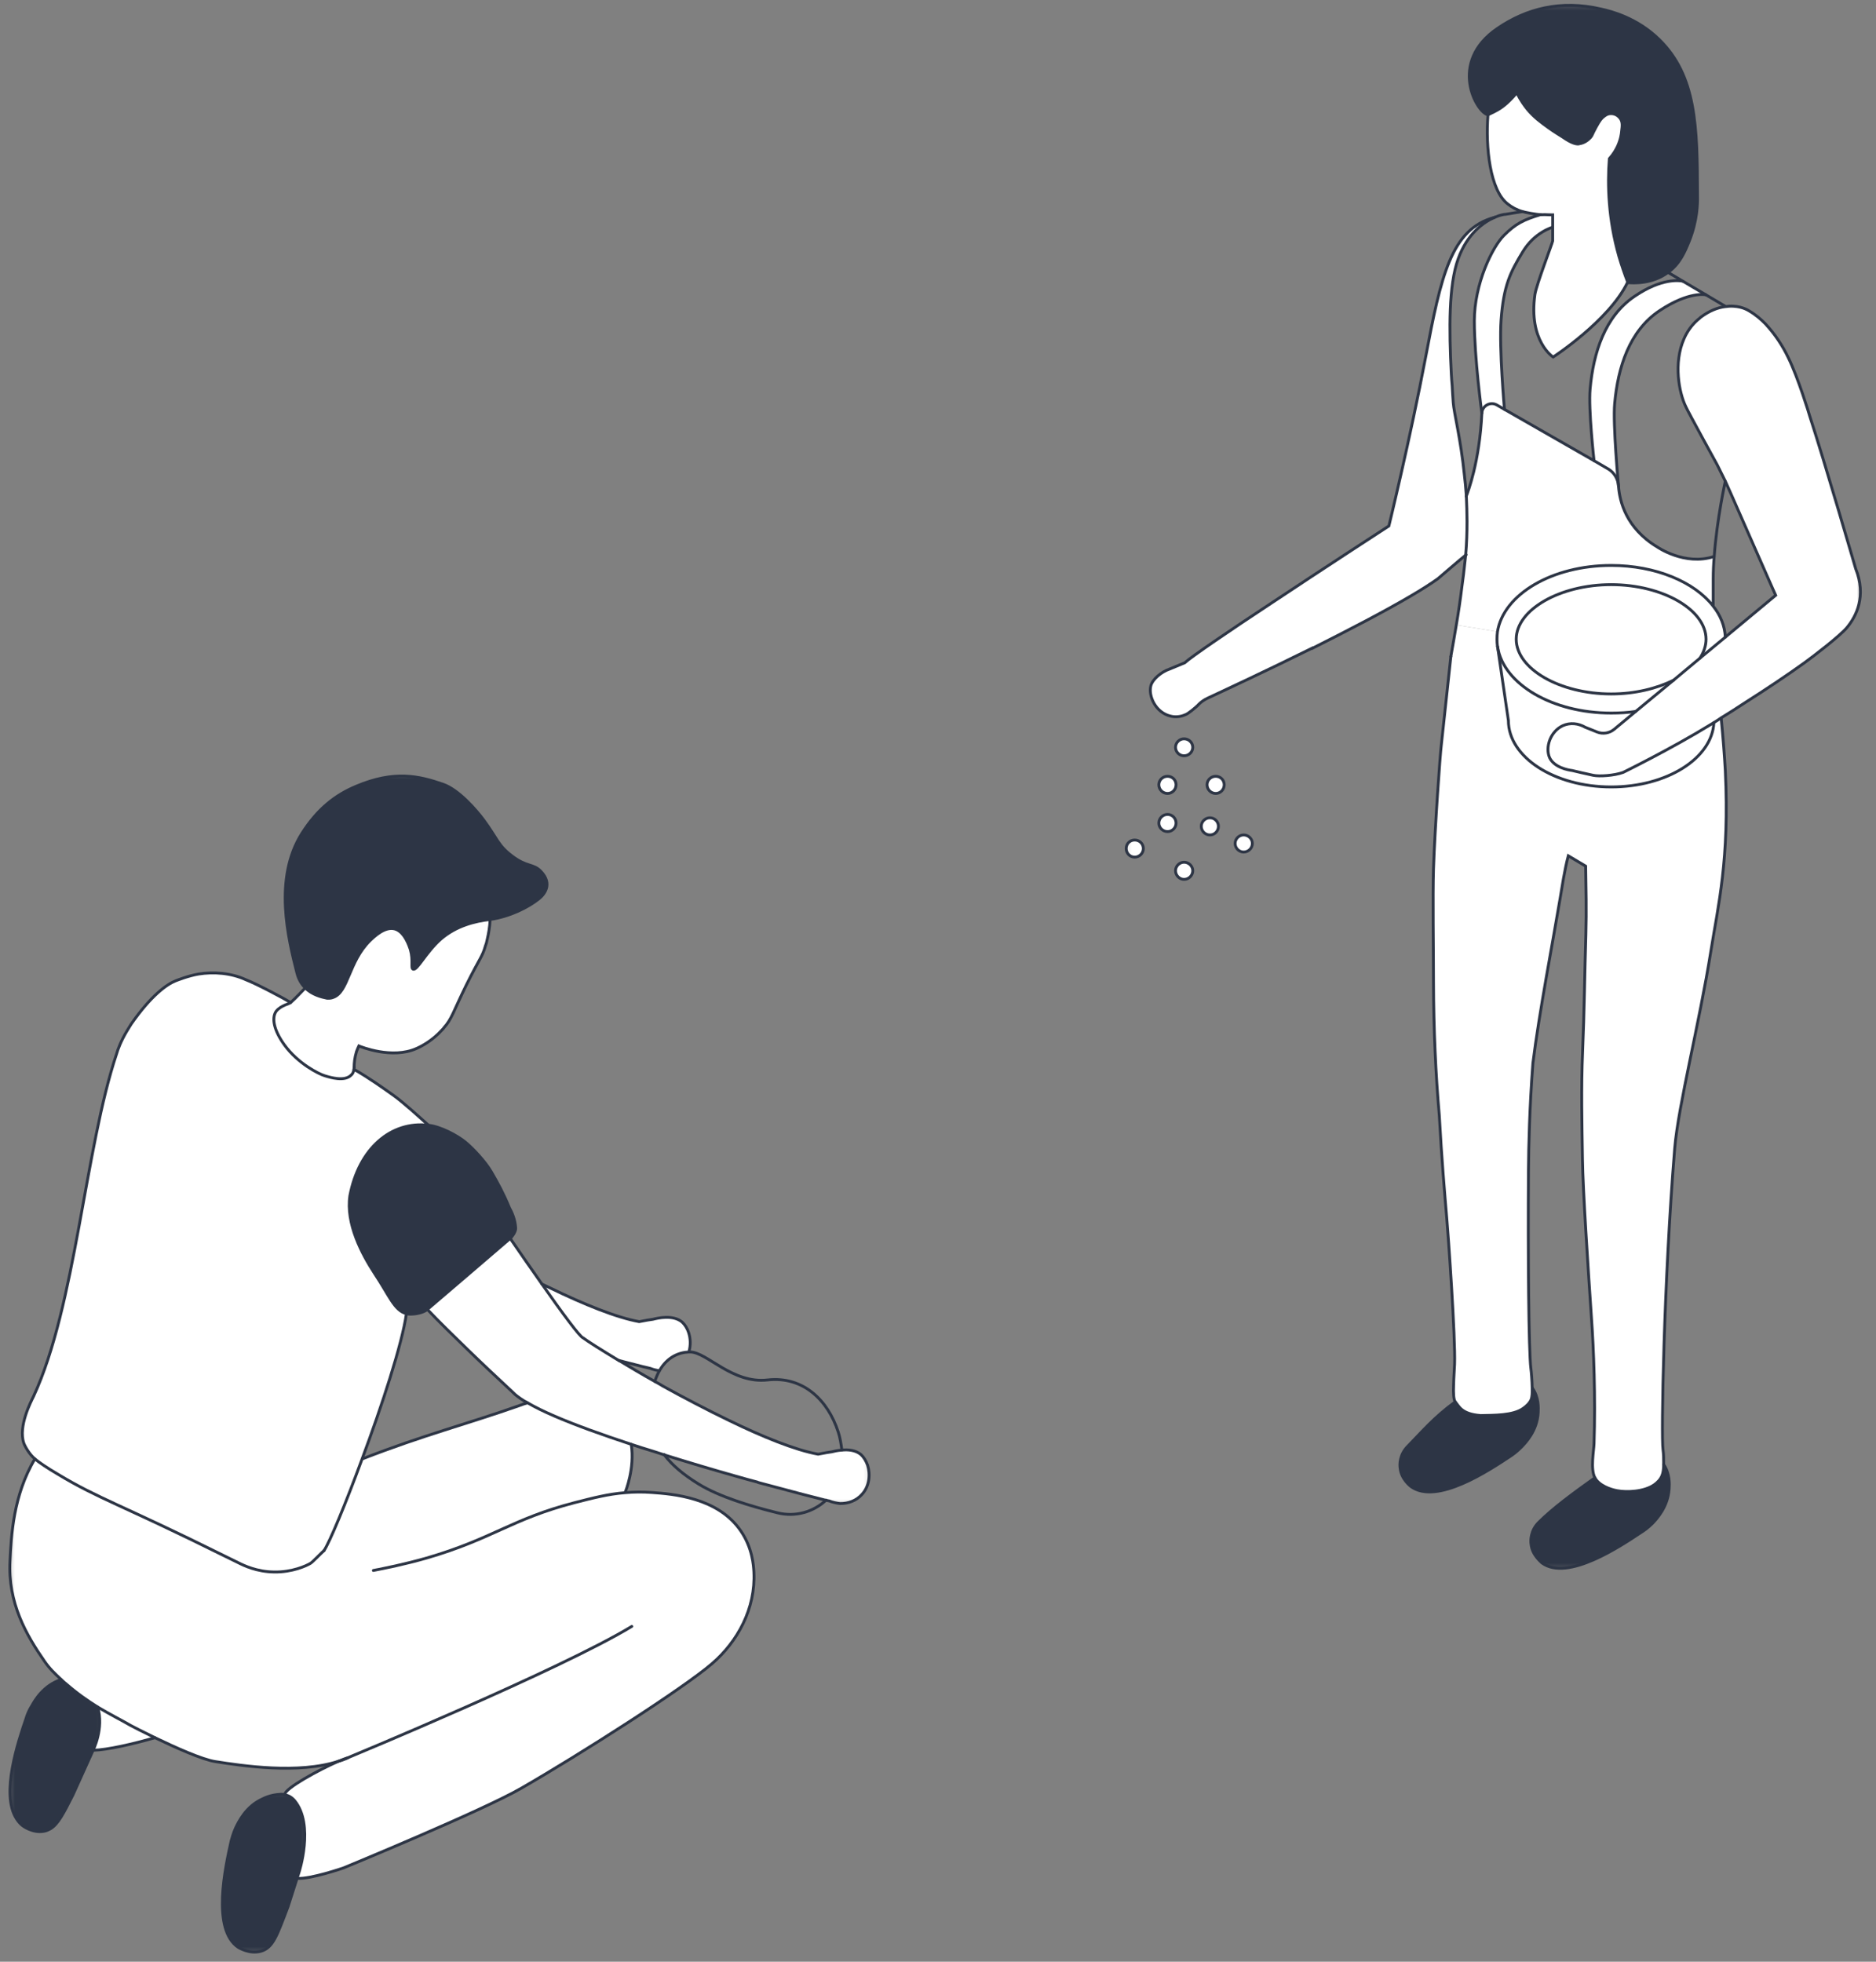
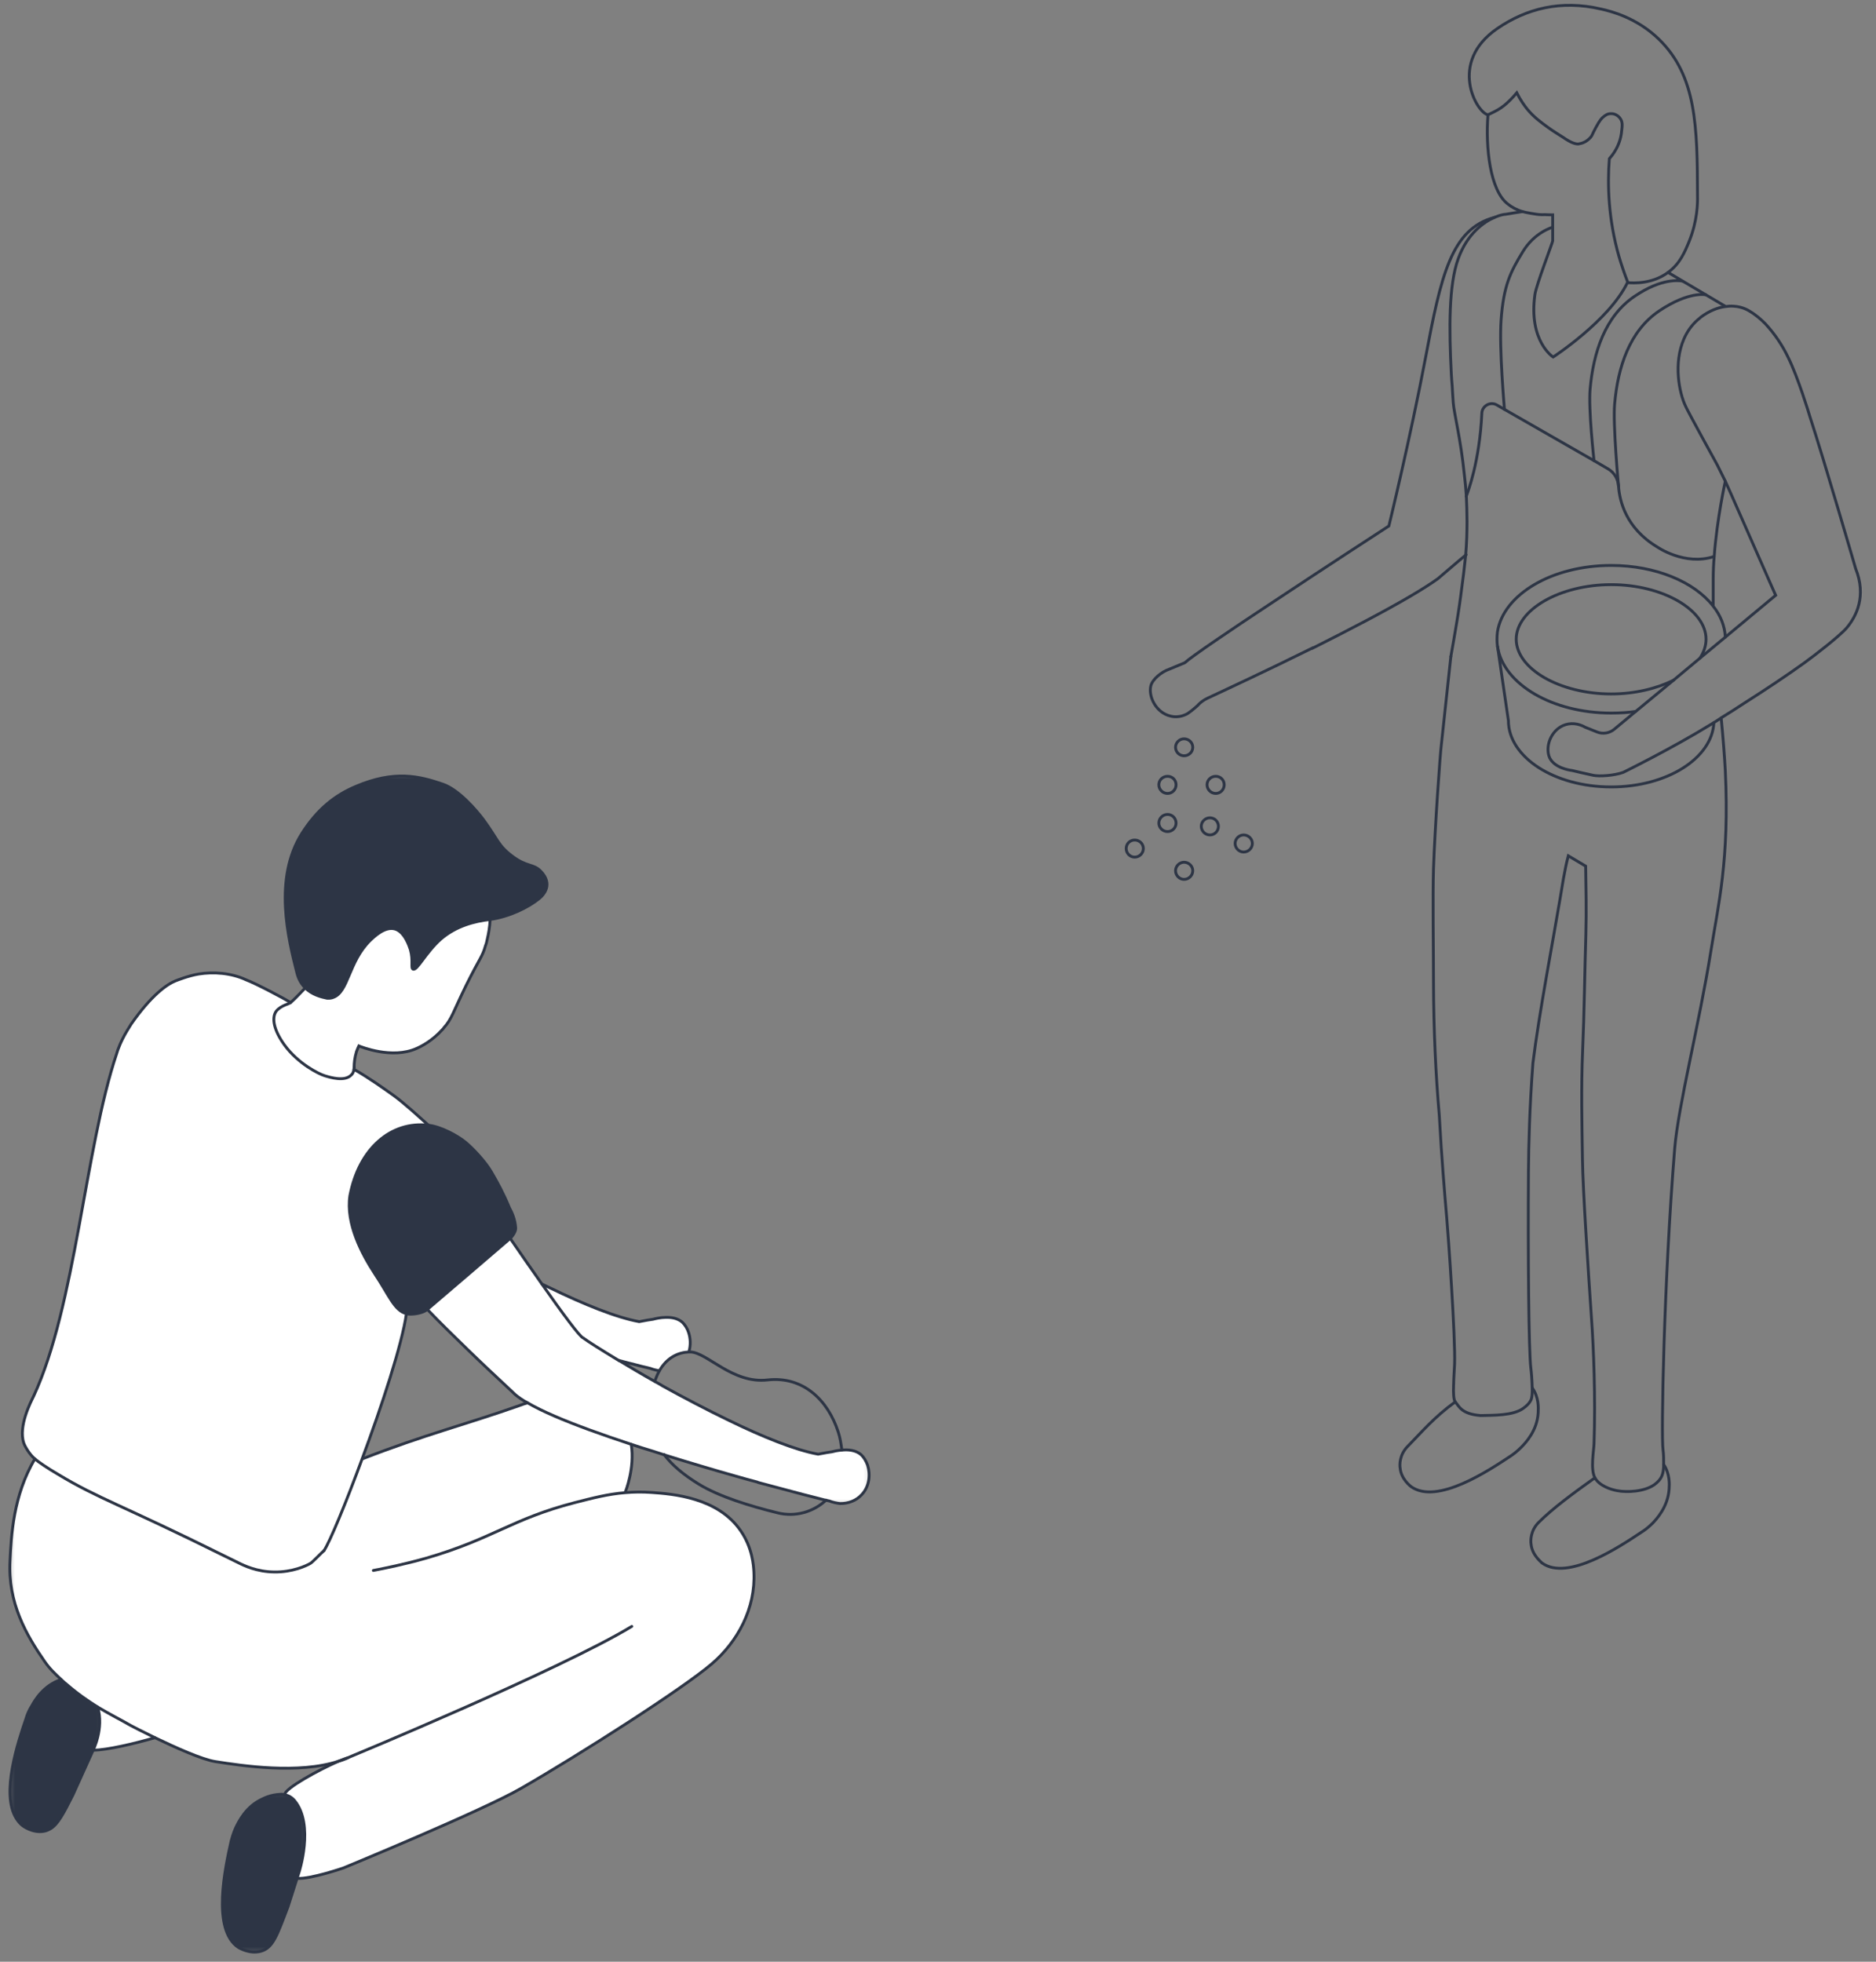
<svg xmlns="http://www.w3.org/2000/svg" fill="none" height="100%" overflow="visible" preserveAspectRatio="none" style="display: block;" viewBox="0 0 440 460" width="100%">
  <rect x="0" y="0" width="440" height="460" fill="#808080" stroke="none" />
  <g id="Research">
    <g id="Group 16">
      <g id="Group 8">
        <g id="Clip path group">
          <mask height="279" id="mask0_0_15444" maskUnits="userSpaceOnUse" style="mask-type:luminance" width="208" x="0" y="181">
            <g id="kT">
              <path d="M0 181.815H207.639V460H0V181.815Z" fill="white" id="Vector" />
            </g>
          </mask>
          <g mask="url(#mask0_0_15444)">
            <g id="CI">
              <g id="Clip path group_2">
                <mask height="64" id="mask1_0_15444" maskUnits="userSpaceOnUse" style="mask-type:luminance" width="105" x="99" y="289">
                  <g id="kU">
                    <path d="M99.825 289.116H203.847V352.701H99.825V289.116Z" fill="white" id="Vector_2" />
                  </g>
                </mask>
                <g mask="url(#mask1_0_15444)">
                  <g id="Group">
                    <path d="M193.71 351.8C192.711 351.52 190.871 351.085 188.437 350.449C185.63 349.688 181.996 348.741 177.815 347.624C177.769 347.624 177.737 347.546 177.691 347.546C176.006 347.111 174.29 346.63 172.496 346.118C167.271 344.643 161.515 342.935 155.807 341.15C154.933 340.871 154.091 340.591 153.217 340.312C151.502 339.8 149.739 339.241 148.054 338.682C144.67 337.564 141.347 336.416 138.275 335.298C132.332 333.124 127.184 330.967 123.737 328.949C123.737 328.949 123.737 328.98 123.706 328.949C122.552 328.312 121.585 327.629 120.867 327.039C120.587 326.806 120.384 326.558 120.072 326.279C116.36 322.832 112.756 319.448 109.403 316.188C106.127 313.006 103.023 309.994 100.231 307.045C106.736 301.487 113.209 295.961 119.666 290.403C122.1 293.974 124.704 297.668 127.091 301.083C131.926 307.96 135.997 313.487 136.762 313.72C137.838 314.527 140.911 316.468 145.106 319.013H145.153C147.618 320.488 150.457 322.196 153.576 323.934C154.247 324.291 154.933 324.695 155.604 325.099C160.439 327.753 165.789 330.579 170.983 333.078C178.892 336.928 186.55 340.033 191.9 340.995C192.072 340.995 193.335 340.669 195.098 340.436C195.535 340.312 196.424 340.11 197.453 340.033C198.935 339.877 200.697 340.033 201.961 341.104C202.6 341.709 203.131 342.578 203.489 343.572C204.16 345.714 203.957 348.493 202.132 350.449C200.853 351.877 198.966 352.591 197.016 352.56C196.221 352.467 195.332 352.281 194.505 351.955C194.427 351.955 194.146 351.877 193.71 351.8Z" fill="white" id="Vector_3" />
                  </g>
                </g>
              </g>
              <g id="Vector_4">
</g>
              <g id="Clip path group_3">
                <mask height="117" id="mask2_0_15444" maskUnits="userSpaceOnUse" style="mask-type:luminance" width="178" x="2" y="328">
                  <g id="kV">
                    <path d="M2.307 328.855H179.687V444.103H2.307V328.855Z" fill="white" id="Vector_5" />
                  </g>
                </mask>
                <g mask="url(#mask2_0_15444)">
                  <g id="Group_2">
                    <path d="M81.529 412.202C81.015 412.326 80.266 412.637 79.377 412.994C70.034 416.052 56.822 414.065 50.505 413.071C47.432 412.606 41.053 409.734 36.342 407.467C33.425 406.039 31.148 404.89 30.665 404.611C28.465 403.338 25.829 402.034 22.913 400.28C20.557 398.805 18.046 397.066 15.457 394.8C15.285 394.676 15.129 394.551 14.973 394.396C14.77 394.194 14.536 394.008 14.334 393.806C12.821 392.409 11.62 391.26 10.465 389.584C6.192 383.436 1.793 375.845 2.354 365.941C2.635 360.259 3.072 350.65 8.188 342.097C8.937 342.78 11.183 344.286 13.569 345.683C23.162 351.473 28.356 352.793 52.627 364.839C53.703 365.351 54.748 365.864 55.855 366.422C57.181 367.09 60.207 368.565 64.294 368.611C68.521 368.689 71.828 367.183 72.826 366.578C73.231 366.376 75.633 363.876 75.992 363.597C77.302 361.657 81.061 352.637 84.93 342.097H84.977C99.42 336.462 109.574 333.916 121.834 329.585C122.458 329.336 123.067 329.15 123.706 328.948C123.737 328.979 123.737 328.948 123.737 328.948C127.185 330.966 132.332 333.124 138.275 335.297C141.347 336.415 144.67 337.564 148.055 338.681C148.944 344.332 146.666 349.843 146.666 349.843V350.014C148.585 349.843 150.613 349.812 152.812 349.967C157.803 350.324 168.425 351.116 173.776 359.033C176.458 362.961 176.739 367.059 176.817 368.611C177.254 377.196 172.98 384.973 166.99 390.112C160.205 395.949 136.122 411.333 122.271 419.312C113.115 424.605 80.578 438.002 80.578 438.002C80.578 438.002 72.919 440.657 69.722 440.455H69.675L70.112 439.105C70.112 439.105 73.793 427.896 69.082 422.215C68.474 421.501 67.678 420.988 66.758 420.864V420.833C66.758 419.358 74.822 414.981 79.377 412.994C80.141 412.792 80.859 412.528 81.529 412.202Z" fill="white" id="Vector_6" />
                  </g>
                </g>
              </g>
              <path d="M161.517 312.493C161.954 313.843 162.032 315.427 161.595 316.901V317.026C159.286 317.103 156.525 318.143 154.654 321.434C153.967 321.31 153.25 321.155 152.532 320.875C152.298 320.844 150.052 320.286 146.512 319.37C146.059 319.245 145.623 319.137 145.155 319.013H145.108C140.912 316.467 137.839 314.526 136.763 313.719C135.999 313.486 131.928 307.96 127.092 301.083C127.732 301.409 128.371 301.688 129.011 301.999C136.966 305.864 144.593 308.953 149.943 309.916C150.099 309.916 151.378 309.59 153.141 309.357C154.217 309.077 157.882 308.208 160.004 310.024C160.643 310.63 161.205 311.499 161.517 312.493Z" fill="white" id="Vector_7" />
              <g id="Clip path group_4">
                <mask height="57" id="mask3_0_15444" maskUnits="userSpaceOnUse" style="mask-type:luminance" width="69" x="63" y="181">
                  <g id="kW">
                    <path d="M63.888 181.97H131.77V237.452H63.888V181.97Z" fill="white" id="Vector_8" />
                  </g>
                </mask>
                <g mask="url(#mask3_0_15444)">
                  <g id="Group_3">
                    <path d="M126.856 204.325C129.726 207.336 127.621 209.804 126.342 210.798C123.908 212.738 119.634 214.927 114.955 215.61C111.446 215.998 107.016 217.07 103.381 220.221C99.872 223.31 97.829 227.688 96.877 227.253C96.269 227.005 96.986 225.297 96.238 222.643C95.988 221.928 94.912 218.467 92.603 217.83C90.279 217.194 87.768 219.615 86.77 220.578C81.731 225.546 81.731 232.655 78.144 233.882C77.988 233.959 77.458 234.13 76.74 234.084C75.383 233.804 73.231 233.292 71.593 231.662C70.751 230.824 70.033 229.721 69.643 228.169C67.6 220.143 64.09 205.986 70.829 195.383C74.385 189.81 78.503 186.472 83.525 184.377C92.478 180.589 98.234 181.939 103.896 183.895C107.608 185.168 111.804 190.058 113.442 192.278C116.671 196.656 116.749 198.193 120.071 200.708C123.628 203.409 125.063 202.446 126.856 204.325Z" fill="#2D3545" id="Vector_9" />
                  </g>
                </g>
              </g>
              <path d="M120.946 287.982C120.993 288.882 119.994 290.124 119.667 290.403C113.209 295.961 106.736 301.487 100.232 307.045C99.234 307.883 97.268 308.162 96.317 308.162C95.958 308.162 95.63 308.116 95.319 308.038C92.48 307.324 91.279 303.754 87.925 298.74C84.806 293.974 81.093 286.895 82.06 280.39C84.166 269.338 91.684 262.818 100.497 263.858C103.336 264.168 107.173 266.202 109.17 267.832C110.854 269.213 113.802 272.318 115.237 274.786C116.797 277.488 117.998 279.63 119.511 283.278C120.026 284.194 120.837 285.948 120.946 287.982Z" fill="#2D3545" id="Vector_10" />
              <path d="M114.954 215.61C114.876 217.396 114.564 219.026 114.284 220.221C114.159 220.935 114.003 221.447 113.847 221.804C113.083 224.474 112.599 224.474 109.37 230.979C106.251 237.344 105.97 238.927 104.098 241.007C104.02 241.163 103.895 241.287 103.739 241.442C101.415 244.019 98.826 245.369 97.703 245.851C91.963 248.428 84.616 245.447 84.164 245.261C83.977 245.649 83.805 246.084 83.618 246.565C83.166 248.04 83.057 249.312 83.057 250.306C83.057 250.461 83.01 250.616 83.01 250.741C82.932 251.3 82.776 251.765 82.339 252.122C80.811 253.644 77.535 252.681 76.147 252.246C74.79 251.843 69.876 249.421 66.679 244.981C64.246 241.597 63.653 238.741 64.76 237.142C65.883 235.714 67.927 235.403 68.161 235.077H68.192C69.642 233.773 70.594 232.655 71.592 231.662C73.23 233.292 75.382 233.804 76.74 234.084C77.457 234.13 77.987 233.959 78.143 233.882C81.731 232.655 81.731 225.546 86.769 220.578C87.767 219.616 90.278 217.194 92.603 217.83C94.911 218.467 95.987 221.929 96.237 222.643C96.986 225.297 96.268 227.005 96.876 227.253C97.828 227.688 99.871 223.31 103.381 220.221C107.015 217.07 111.445 215.999 114.954 215.61Z" fill="white" id="Vector_11" />
              <path d="M100.498 263.857C91.685 262.817 84.167 269.337 82.061 280.39C81.094 286.894 84.806 293.973 87.926 298.739C91.279 303.753 92.48 307.324 95.319 308.038C94.321 315.163 89.564 329.662 84.931 342.097C81.063 352.637 77.304 361.657 75.993 363.597C75.635 363.877 73.233 366.376 72.827 366.578C71.829 367.183 68.522 368.689 64.295 368.611C60.208 368.565 57.182 367.09 55.856 366.422C54.749 365.864 53.704 365.351 52.628 364.839C28.357 352.793 23.163 351.473 13.57 345.683C11.184 344.286 8.938 342.78 8.189 342.097C6.941 341.072 5.865 339.194 5.584 338.402C4.227 334.428 7.3 328.591 7.862 327.442C17.735 306.221 19.919 269.259 27.359 247.076C27.624 246.129 28.357 244.095 29.792 241.72C30.104 241.192 30.463 240.649 30.744 240.168C35.501 233.337 39.167 230.792 41.21 229.984C41.522 229.876 44.158 228.805 46.591 228.401C50.07 227.842 54.187 228.121 57.697 229.751C60.13 230.667 66.837 234.238 68.163 235.076C67.929 235.402 65.886 235.713 64.763 237.141C63.655 238.74 64.248 241.596 66.681 244.98C69.879 249.42 74.792 251.842 76.149 252.245C77.537 252.68 80.813 253.642 82.342 252.121C82.778 251.764 82.934 251.298 83.012 250.74C86.413 252.68 89.688 254.993 92.402 256.934C94.758 258.641 98.142 261.746 100.498 263.857Z" fill="white" id="Vector_12" />
              <g id="Clip path group_5">
                <mask height="38" id="mask4_0_15444" maskUnits="userSpaceOnUse" style="mask-type:luminance" width="21" x="51" y="420">
                  <g id="kX">
                    <path d="M51.909 420.26H71.874V457.734H51.909V420.26Z" fill="white" id="Vector_13" />
                  </g>
                </mask>
                <g mask="url(#mask4_0_15444)">
                  <g id="Group_4">
                    <path d="M69.084 422.215C73.795 427.896 70.114 439.104 70.114 439.104L69.677 440.455L67.556 447.099C64.966 453.899 64.046 456.755 61.176 457.547C58.54 458.261 56.107 456.755 55.951 456.677C49.556 452.532 52.862 437.754 54.219 431.669C54.391 431.079 54.672 429.93 55.311 428.533C55.951 427.26 57.62 423.565 61.66 421.78C61.971 421.625 62.33 421.469 62.814 421.299C63.609 421.019 64.654 420.786 65.809 420.74C66.121 420.709 66.448 420.74 66.76 420.864C67.68 420.988 68.476 421.5 69.084 422.215Z" fill="#2D3545" id="Vector_14" />
                  </g>
                </g>
              </g>
              <path d="M30.663 404.612C31.147 404.891 33.424 406.04 36.341 407.468C31.349 408.912 25.235 410.34 21.835 410.418C21.835 410.418 24.439 405.326 22.911 400.281C25.828 402.035 28.464 403.339 30.663 404.612Z" fill="white" id="Vector_15" />
              <g id="Clip path group_6">
                <mask height="41" id="mask5_0_15444" maskUnits="userSpaceOnUse" style="mask-type:luminance" width="22" x="2" y="392">
                  <g id="kY">
                    <path d="M2.307 392.442H23.957V432.182H2.307V392.442Z" fill="white" id="Vector_16" />
                  </g>
                </mask>
                <g mask="url(#mask5_0_15444)">
                  <g id="Group_5">
                    <path d="M22.915 400.281C24.444 405.326 21.839 410.418 21.839 410.418L17.097 420.912C14.898 425.274 13.619 427.742 11.857 428.813C11.342 429.093 10.858 429.326 10.265 429.419C7.583 429.885 5.274 428.099 5.196 428.022C4.635 427.54 4.198 427.028 3.839 426.438C0.127 420.632 4.276 408.307 6.116 402.951C6.272 402.423 6.631 401.274 7.473 399.97C8.144 398.728 10.188 395.189 14.337 393.838V393.807C14.539 394.009 14.773 394.195 14.976 394.397C15.132 394.552 15.288 394.677 15.46 394.801C18.049 397.067 20.56 398.806 22.915 400.281Z" fill="#2D3545" id="Vector_17" />
                  </g>
                </g>
              </g>
            </g>
          </g>
        </g>
        <path d="M14.334 393.836C10.185 395.187 8.142 398.726 7.471 399.968C6.629 401.272 6.27 402.421 6.114 402.949C4.274 408.305 0.125 420.63 3.837 426.436C4.196 427.026 4.632 427.538 5.194 428.02C5.272 428.097 7.58 429.883 10.263 429.417C10.856 429.324 11.339 429.091 11.854 428.811C13.617 427.74 14.896 425.272 17.095 420.91L21.837 410.416C25.237 410.338 31.352 408.91 36.343 407.466M81.53 412.201C81.015 412.325 80.267 412.636 79.377 412.993C74.823 414.98 66.759 419.357 66.759 420.832" id="Vector_18" stroke="#2D3545" stroke-linecap="round" stroke-width="0.667" />
        <path d="M69.722 440.454C72.92 440.656 80.578 438.001 80.578 438.001C80.578 438.001 113.115 424.604 122.271 419.311C136.122 411.331 160.206 395.947 166.991 390.111C172.98 384.972 177.254 377.195 176.817 368.61C176.739 367.058 176.459 362.959 173.776 359.032C168.426 351.115 157.803 350.323 152.812 349.966C150.613 349.811 148.585 349.842 146.667 350.013C142.627 350.323 138.961 351.286 134.765 352.357C119.916 356.207 115.642 360.817 100.029 365.35C94.71 366.856 90.28 367.725 87.566 368.253" id="Vector_19" stroke="#2D3545" stroke-linecap="round" stroke-width="0.667" />
        <path d="M8.187 342.096C3.071 350.649 2.634 360.259 2.354 365.94C1.792 375.844 6.191 383.436 10.465 389.583C11.619 391.259 12.82 392.408 14.333 393.805C14.536 394.007 14.77 394.193 14.972 394.395C15.128 394.551 15.284 394.675 15.456 394.799C18.045 397.065 20.556 398.804 22.912 400.279C25.829 402.033 28.465 403.337 30.664 404.61C31.147 404.889 33.425 406.038 36.342 407.466C41.052 409.733 47.432 412.605 50.505 413.07C56.822 414.064 70.033 416.051 79.376 412.993C80.141 412.791 80.858 412.527 81.529 412.201C81.576 412.201 81.622 412.17 81.622 412.17C81.778 412.077 81.903 412.046 82.059 411.968C82.059 411.968 131.489 391.492 148.179 381.371" id="Vector_20" stroke="#2D3545" stroke-linecap="round" stroke-width="0.667" />
        <path d="M75.993 363.597C77.303 361.657 81.062 352.637 84.931 342.097C89.563 329.662 94.321 315.163 95.319 308.038M68.163 235.076C66.837 234.238 60.13 230.667 57.697 229.751C54.187 228.121 50.069 227.842 46.591 228.401C44.158 228.804 41.522 229.876 41.21 229.984C39.166 230.791 35.501 233.337 30.744 240.168C30.463 240.649 30.104 241.192 29.792 241.72C28.357 244.095 27.624 246.129 27.359 247.076C19.919 269.259 17.735 306.221 7.861 327.442C7.3 328.591 4.227 334.428 5.584 338.402C5.865 339.194 6.941 341.072 8.189 342.097M100.497 263.857C98.142 261.746 94.757 258.641 92.402 256.933C89.688 254.993 86.412 252.68 83.012 250.739" id="Vector_21" stroke="#2D3545" stroke-linecap="round" stroke-width="0.667" />
        <path d="M8.188 342.097C8.937 342.78 11.183 344.286 13.569 345.683C23.162 351.473 28.356 352.793 52.626 364.839C53.703 365.351 54.748 365.864 55.855 366.423C57.181 367.09 60.207 368.565 64.294 368.611C68.521 368.689 71.828 367.183 72.826 366.578C73.231 366.376 75.633 363.877 75.992 363.597M83.058 250.305C83.058 250.46 83.011 250.615 83.011 250.74C82.933 251.299 82.777 251.764 82.34 252.121C80.812 253.643 77.536 252.68 76.148 252.245C74.791 251.842 69.878 249.42 66.68 244.98C64.247 241.596 63.654 238.74 64.762 237.141C65.885 235.713 67.928 235.402 68.162 235.076H68.193C69.644 233.772 70.595 232.654 71.594 231.661" id="Vector_22" stroke="#2D3545" stroke-linecap="round" stroke-width="0.667" />
        <path d="M83.059 250.304C83.059 249.31 83.168 248.038 83.621 246.563C83.808 246.082 83.979 245.647 84.166 245.259C84.619 245.445 91.965 248.426 97.706 245.849C98.829 245.367 101.418 244.017 103.742 241.44C103.898 241.285 104.023 241.161 104.101 241.005C105.972 238.925 106.253 237.342 109.373 230.977C112.601 224.472 113.085 224.472 113.849 221.802C114.005 221.445 114.161 220.933 114.286 220.219C114.567 219.024 114.879 217.394 114.957 215.608M114.957 215.608C119.636 214.925 123.91 212.737 126.343 210.796C127.622 209.803 129.728 207.334 126.858 204.323C125.064 202.444 123.629 203.407 120.073 200.706C116.751 198.191 116.673 196.654 113.444 192.276C111.806 190.056 107.61 185.166 103.898 183.893C98.236 181.937 92.48 180.587 83.527 184.375C78.504 186.47 74.387 189.808 70.83 195.381C64.092 205.984 67.602 220.141 69.645 228.167C70.035 229.72 70.752 230.822 71.594 231.66C73.232 233.29 75.385 233.802 76.742 234.082C77.459 234.128 77.99 233.957 78.146 233.88C81.733 232.654 81.733 225.544 86.771 220.576C87.77 219.614 90.281 217.192 92.605 217.828C94.913 218.465 95.99 221.927 96.239 222.641C96.988 225.295 96.27 227.003 96.879 227.251C97.83 227.686 99.874 223.308 103.383 220.219C107.017 217.068 111.447 215.997 114.957 215.608ZM21.837 410.416C21.837 410.416 24.442 405.324 22.913 400.279M123.707 328.947C123.068 329.149 122.459 329.335 121.835 329.584C109.575 333.915 99.421 336.461 84.978 342.096M146.667 349.842C146.667 349.842 148.945 344.331 148.056 338.681M70.113 439.104C70.113 439.104 73.794 427.896 69.083 422.214C68.475 421.5 67.68 420.988 66.759 420.863C66.447 420.739 66.12 420.708 65.808 420.739C64.653 420.786 63.608 421.019 62.813 421.298C62.329 421.469 61.971 421.624 61.659 421.779C57.619 423.565 55.95 427.259 55.31 428.532C54.671 429.929 54.39 431.078 54.218 431.668C52.861 437.753 49.555 452.532 55.95 456.677C56.106 456.754 58.539 458.26 61.175 457.546C64.045 456.754 64.965 453.898 67.555 447.099L69.676 440.454L70.113 439.104ZM95.319 308.037C92.48 307.323 91.279 303.752 87.926 298.738C84.806 293.972 81.094 286.893 82.061 280.389C84.166 269.336 91.685 262.816 100.497 263.856C103.336 264.167 107.173 266.2 109.17 267.83C110.855 269.212 113.803 272.317 115.238 274.785C116.797 277.486 117.998 279.628 119.511 283.276C120.026 284.192 120.837 285.947 120.946 287.98C120.993 288.881 119.995 290.122 119.667 290.402C113.21 295.959 106.737 301.486 100.232 307.043C99.234 307.882 97.269 308.161 96.317 308.161C95.959 308.161 95.631 308.114 95.319 308.037Z" id="Vector_23" stroke="#2D3545" stroke-linecap="round" stroke-width="0.667" />
        <path d="M145.154 319.012C147.618 320.487 150.457 322.195 153.577 323.933C154.248 324.291 154.934 324.694 155.605 325.098C160.44 327.752 165.79 330.578 170.984 333.077C178.892 336.927 186.551 340.032 191.901 340.994C192.072 340.994 193.336 340.668 195.098 340.435C195.535 340.311 196.424 340.109 197.454 340.032C198.936 339.876 200.698 340.032 201.962 341.103C202.601 341.708 203.131 342.577 203.49 343.571C204.161 345.713 203.958 348.492 202.133 350.448C200.854 351.876 198.967 352.59 197.017 352.559C196.222 352.466 195.332 352.28 194.506 351.954C194.428 351.954 194.147 351.876 193.71 351.799C192.712 351.519 190.871 351.085 188.438 350.448C185.631 349.687 181.996 348.74 177.816 347.623C177.769 347.623 177.738 347.545 177.691 347.545C176.007 347.11 174.291 346.629 172.497 346.117C167.272 344.642 161.516 342.935 155.807 341.149C154.934 340.87 154.092 340.59 153.218 340.311C151.502 339.799 149.74 339.24 148.055 338.681C144.67 337.563 141.348 336.415 138.275 335.297C132.332 333.124 127.185 330.966 123.738 328.948C123.738 328.948 123.738 328.979 123.707 328.948C122.553 328.311 121.585 327.628 120.868 327.038C120.587 326.805 120.384 326.557 120.072 326.278C116.36 322.831 112.757 319.447 109.404 316.187C106.128 313.005 103.024 309.993 100.232 307.044" id="Vector_24" stroke="#2D3545" stroke-linecap="round" stroke-width="0.667" />
        <path d="M119.67 290.403C122.103 293.973 124.708 297.668 127.094 301.083C131.93 307.96 136.001 313.487 136.765 313.72C137.841 314.527 140.914 316.467 145.11 319.013H145.157C145.624 319.137 146.061 319.246 146.514 319.37C150.054 320.286 152.3 320.845 152.534 320.876C153.252 321.155 153.969 321.311 154.656 321.435" id="Vector_25" stroke="#2D3545" stroke-linecap="round" stroke-width="0.667" />
        <path d="M127.091 301.083C127.731 301.409 128.371 301.688 129.01 301.999C136.965 305.864 144.592 308.954 149.942 309.916C150.098 309.916 151.377 309.59 153.14 309.357C154.216 309.078 157.882 308.208 160.003 310.025C160.643 310.63 161.204 311.5 161.516 312.493C161.953 313.844 162.031 315.427 161.594 316.902M155.776 341.072C155.776 341.103 155.807 341.103 155.807 341.15C157.601 343.494 160.206 345.76 163.918 348.027C168.66 350.93 175.897 353.15 182.324 354.733C186.598 355.804 190.793 354.5 193.71 351.799L193.741 351.753M197.454 340.001C197.251 338.48 197.017 337.052 196.611 335.825C194.178 328.265 188.345 322.661 180.046 323.577C171.748 324.539 165.79 317.026 161.875 317.026H161.594C159.286 317.104 156.525 318.144 154.653 321.435C154.247 322.149 153.889 322.987 153.577 323.934" id="Vector_26" stroke="#2D3545" stroke-linecap="round" stroke-width="0.667" />
      </g>
      <g id="Group 7">
        <g id="Clip path group_7">
          <mask height="370" id="mask6_0_15444" maskUnits="userSpaceOnUse" style="mask-type:luminance" width="177" x="263" y="0">
            <g id="iN">
-               <path d="M263.638 0H439.333V369.589H263.638V0Z" fill="white" id="Vector_27" />
+               <path d="M263.638 0H439.333V369.589V0Z" fill="white" id="Vector_27" />
            </g>
          </mask>
          <g mask="url(#mask6_0_15444)">
            <g id="Cp">
              <g id="Clip path group_8">
                <mask height="112" id="mask7_0_15444" maskUnits="userSpaceOnUse" style="mask-type:luminance" width="78" x="359" y="71">
                  <g id="iO">
                    <path d="M359.471 71.533H436.354V182.808H359.471V71.533Z" fill="white" id="Vector_28" />
                  </g>
                </mask>
                <g mask="url(#mask7_0_15444)">
                  <g id="Group_6">
                    <path d="M435.232 133.349C437.79 139.745 435.434 144.48 433.126 147.227C431.41 149.214 425.576 153.701 423.221 155.408C419.259 158.265 414.268 161.602 409.011 164.94C407.28 166.104 405.486 167.206 403.693 168.324C403.131 168.728 402.538 169.085 401.977 169.442C401.774 169.551 401.571 169.675 401.384 169.799L401.337 169.83C392.119 175.512 380.701 181.116 380.701 181.116C378.611 181.876 375.07 182.109 373.667 181.799C371.982 181.442 369.72 180.914 368.753 180.681C367.755 180.557 364.604 179.967 363.481 177.747C362.92 176.583 362.92 174.922 363.528 173.416C364.089 172.065 365.088 170.823 366.554 170.156C368.27 169.395 370.188 169.597 371.826 170.544C372.107 170.668 373.386 171.181 374.618 171.662C375.944 172.174 377.457 171.941 378.58 171.025C379.812 169.985 381.575 168.557 383.649 166.818C386.207 164.707 389.28 162.161 392.509 159.507L392.556 159.46C394.552 157.799 396.674 156.045 398.701 154.337C400.745 152.661 402.741 151 404.66 149.401C411.273 143.89 416.467 139.59 416.467 139.59L415.672 137.804L406.017 115.869L404.66 112.842L402.772 109.023C402.772 109.023 395.909 96.558 395.394 95.362C393.757 92.025 392.509 85.07 394.942 79.497C395.675 77.79 396.752 76.237 398.218 74.98C398.467 74.778 398.67 74.607 398.904 74.374C400.932 72.869 402.819 72.154 404.535 71.906C405.252 71.797 405.923 71.751 406.563 71.797C408.762 71.906 410.197 72.869 410.322 72.946C411.757 73.784 413.005 74.856 414.081 75.973C416.265 78.317 418.074 81.019 419.431 83.875C421.708 88.486 424.375 97.225 424.422 97.458C427.932 108.201 435.232 133.349 435.232 133.349Z" fill="white" id="Vector_29" />
                  </g>
                </g>
              </g>
              <path d="M404.658 180.727C405.656 201.622 402.973 212.318 401.288 222.921C398.574 239.981 393.63 259.215 392.788 269.259C390.23 300.695 389.59 336.818 390.042 339.877C390.198 341.118 390.198 341.864 390.198 343.385C390.198 344.409 390.074 345.403 389.793 346.039C389.434 346.924 388.763 347.592 387.999 348.151C385.644 349.812 381.526 349.983 379.295 349.548C377.704 349.268 375.068 348.353 374.07 346.521C372.978 344.487 373.821 340.156 373.867 338.495C374.226 327.69 373.789 316.358 373.259 308.969C372.51 297.993 371.231 278.682 371.153 271.851C371.029 263.469 370.826 255.195 371.184 246.579C371.59 237.28 371.668 228.214 371.949 219.195C372.105 213.513 371.98 208.064 371.902 203.097L367.831 200.675C366.957 203.935 366.318 208.297 365.881 210.843C364.275 220.468 360.968 237.668 359.533 249.28C358.737 259.805 358.535 268.514 358.488 274.661C358.363 294.175 358.535 316.762 359.049 320.844C359.174 321.76 359.33 323.716 359.361 325.424C359.408 326.604 359.33 327.597 359.127 328.156C358.737 329.041 358.051 329.677 357.287 330.221C354.931 331.975 350.221 331.851 347.273 331.928C342.718 331.571 342.235 329.755 341.314 328.715C340.925 328.234 340.847 326.65 340.925 324.865C340.956 322.956 341.127 320.922 341.159 319.929C341.392 313.735 339.646 289.176 339.318 285.559C338.85 280.033 338.133 271.805 337.571 261.513C336.729 251.935 336.245 241.487 336.214 230.357C336.214 222.641 336.011 210.362 336.214 203.733C336.526 194.186 337.805 176.396 338.039 174.797L340.285 153.933C340.722 151.465 341.158 149.012 341.564 146.544L351.219 148.127C351.141 148.686 351.11 149.292 351.11 149.881C351.11 150.44 351.141 151.03 351.219 151.589L351.266 151.791L353.777 168.96C353.777 177.545 364.555 184.53 377.892 184.53C390.947 184.53 401.569 177.824 401.975 169.441C402.536 169.084 403.129 168.727 403.691 168.324V168.355C404.127 172.934 404.455 177.063 404.658 180.727Z" fill="white" id="Vector_30" />
              <g id="Clip path group_9">
                <mask height="65" id="mask8_0_15444" maskUnits="userSpaceOnUse" style="mask-type:luminance" width="33" x="375" y="67">
                  <g id="iP">
                    <path d="M375.448 67.56H407.392V131.145H375.448V67.56Z" fill="white" id="Vector_31" />
                  </g>
                </mask>
                <g mask="url(#mask8_0_15444)">
                  <g id="Group_7">
                    <g id="Clip path group_10">
                      <mask height="63" id="mask9_0_15444" maskUnits="userSpaceOnUse" style="mask-type:luminance" width="27" x="378" y="69">
                        <g id="iQ">
                          <path d="M402.775 109.024L404.663 112.843C404.663 112.843 402.697 121.629 402.058 130.493H402.027C395.117 132.76 388.644 128.227 388.644 128.227C381.375 123.849 379.862 117.531 379.612 113.991C379.612 113.991 378.255 99.415 378.708 94.649C379.456 86.142 382.17 77.588 389.158 72.9C396.146 68.212 400.108 69.128 400.108 69.128L404.538 71.751V71.907C402.822 72.155 400.935 72.869 398.907 74.375C398.673 74.608 398.47 74.778 398.221 74.98C396.755 76.238 395.678 77.79 394.945 79.498C392.512 85.071 393.76 92.025 395.398 95.363C395.912 96.558 402.775 109.024 402.775 109.024Z" fill="white" id="Vector_32" />
                        </g>
                      </mask>
                      <g mask="url(#mask9_0_15444)">
                        <g id="Group_8">
                          <g id="Vector_33">
</g>
                        </g>
                      </g>
                    </g>
                  </g>
                </g>
              </g>
              <path d="M401.777 142.089C403.539 144.278 404.538 146.777 404.662 149.401C402.744 151 400.747 152.661 398.704 154.337C399.624 152.94 400.139 151.434 400.139 149.882C400.139 142.974 389.953 137.09 377.896 137.09C365.839 137.09 355.622 142.974 355.622 149.882C355.622 156.837 365.839 162.72 377.896 162.72C383.449 162.72 388.565 161.447 392.512 159.507C389.283 162.161 386.21 164.707 383.652 166.818C381.811 167.098 379.862 167.206 377.896 167.206C364.092 167.206 352.706 160.454 351.271 151.791L351.224 151.59C351.146 151.031 351.115 150.441 351.115 149.882C351.115 149.292 351.146 148.687 351.224 148.128C352.628 139.388 363.999 132.604 377.896 132.604C388.316 132.604 397.394 136.454 401.777 142.089Z" fill="white" id="Vector_34" />
              <path d="M343.768 130.167C344.002 127.435 344.08 124.811 344.08 122.266C344.08 120.232 344.002 118.245 343.924 116.336V116.304C344.236 115.466 347.028 108.356 347.558 96.869C347.636 95.161 349.555 94.09 351.068 94.959L352.862 95.999L373.872 108.03L377.148 109.94C378.614 110.778 379.503 112.33 379.612 113.991C379.862 117.531 381.375 123.849 388.643 128.227C388.643 128.227 395.116 132.76 402.026 130.493H402.057C401.901 132.232 401.824 133.986 401.824 135.694V142.089H401.777C397.394 136.454 388.316 132.604 377.896 132.604C363.999 132.604 352.628 139.388 351.224 148.128L341.569 146.545C342.083 143.533 342.52 140.553 342.879 137.603C343.16 135.616 343.394 133.676 343.596 131.72C343.643 131.207 343.721 130.695 343.768 130.167ZM401.387 169.799C401.574 169.675 401.777 169.551 401.979 169.442C401.574 177.825 390.952 184.531 377.896 184.531C364.56 184.531 353.782 177.546 353.782 168.961L351.271 151.792C352.706 160.454 364.092 167.207 377.896 167.207C379.862 167.207 381.811 167.098 383.652 166.819C381.577 168.557 379.815 169.986 378.583 171.026C377.46 171.942 375.947 172.174 374.621 171.662C373.389 171.181 372.109 170.669 371.829 170.544C370.191 169.597 368.272 169.396 366.557 170.156C365.09 170.824 364.092 172.066 363.531 173.416C362.922 174.922 362.922 176.583 363.484 177.747C364.607 179.967 367.758 180.557 368.756 180.681C369.723 180.914 371.985 181.442 373.669 181.799C375.073 182.11 378.614 181.877 380.704 181.116C380.704 181.116 392.122 175.512 401.34 169.83L401.387 169.799Z" fill="white" id="Vector_35" />
              <path d="M394.708 65.944L400.105 69.126C400.105 69.126 396.143 68.21 389.155 72.898C382.168 77.587 379.454 86.14 378.705 94.647C378.253 99.413 379.61 113.99 379.61 113.99C379.5 112.329 378.611 110.776 377.145 109.938L373.87 108.029C373.87 108.029 372.512 95.951 372.949 91.186C373.714 82.678 376.428 74.14 383.415 69.452C389.795 65.121 393.944 65.789 394.63 65.913C394.677 65.944 394.708 65.944 394.708 65.944ZM400.136 149.881C400.136 151.433 399.622 152.939 398.701 154.336C396.674 156.044 394.552 157.798 392.556 159.459L392.509 159.505C388.563 161.446 383.447 162.719 377.894 162.719C365.837 162.719 355.62 156.835 355.62 149.881C355.62 142.973 365.837 137.089 377.894 137.089C389.951 137.089 400.136 142.973 400.136 149.881Z" fill="white" id="Vector_36" />
              <g id="Vector_37">
</g>
              <g id="Clip path group_11">
                <mask height="67" id="mask10_0_15444" maskUnits="userSpaceOnUse" style="mask-type:luminance" width="57" x="343" y="1">
                  <g id="iS">
                    <path d="M343.5 1.242H399.403V67.559H343.5V1.242Z" fill="white" id="Vector_38" />
                  </g>
                </mask>
                <g mask="url(#mask10_0_15444)">
                  <g id="Group_9">
                    <path d="M398.139 45.967C398.186 47.627 398.108 51.803 396.19 56.569C395.144 59.115 394.037 61.816 391.229 63.881C387.486 66.629 383.165 66.396 381.699 66.272C381.699 66.194 381.699 66.147 381.73 66.07C381.013 64.207 380.326 62.22 379.703 60.109C377.222 51.369 376.973 43.421 377.456 37.227C378.455 36.109 379.016 35.069 379.375 34.324C380.139 32.647 380.295 31.297 380.326 30.862C380.498 29.465 380.607 28.549 379.968 27.726C379.5 27.09 378.704 26.608 377.784 26.655C376.973 26.655 376.458 27.09 376.068 27.4C375.663 27.726 375.257 28.114 374.337 29.822C373.307 31.7 373.51 31.7 373.027 32.259C372.715 32.569 371.826 33.516 370.391 33.718C370.266 33.765 370.157 33.765 370.11 33.765C369.595 33.765 368.628 33.61 366.553 32.166C365.727 31.622 364.526 30.939 363.169 29.946C361.406 28.673 359.815 27.524 358.255 25.661C357.538 24.777 356.618 23.504 355.744 21.765C354.652 23.069 353.623 24.062 352.827 24.699C351.782 25.537 351.018 25.972 348.99 26.919C346.354 26.453 339.522 14.64 351.221 6.66C357.975 2.05 366.039 -0.092 375.538 2.127C377.862 2.64 383.93 4.161 389.124 9.237C397.858 17.791 398.108 29.542 398.139 45.967Z" fill="#2D3545" id="Vector_39" />
                  </g>
                </g>
              </g>
              <g id="Clip path group_12">
                <mask height="61" id="mask11_0_15444" maskUnits="userSpaceOnUse" style="mask-type:luminance" width="45" x="351" y="51">
                  <g id="iT">
                    <path d="M351.488 51.663H395.411V111.274H351.488V51.663Z" fill="white" id="Vector_40" />
                  </g>
                </mask>
                <g mask="url(#mask11_0_15444)">
                  <g id="Group_10">
                    <g id="Clip path group_13">
                      <mask height="56" id="mask12_0_15444" maskUnits="userSpaceOnUse" style="mask-type:luminance" width="44" x="351" y="53">
                        <g id="iU">
                          <path d="M394.07 65.554L394.631 65.912C393.945 65.787 389.796 65.12 383.416 69.451C376.429 74.139 373.715 82.677 372.95 91.184C372.514 95.95 373.871 108.027 373.871 108.027L352.86 95.996C352.86 95.996 351.581 81.684 352.065 75.055C352.657 66.905 354.264 63.8 357.103 59.112C359.895 54.424 364.169 53.275 364.169 53.275V56.489C364.122 56.97 360.332 66.781 360.004 69.047C358.46 80.022 364.278 83.717 364.278 83.717C364.278 83.717 377.333 75.241 381.701 66.269C383.167 66.393 387.488 66.626 391.231 63.878L394.07 65.554Z" fill="white" id="Vector_41" />
                        </g>
                      </mask>
                      <g mask="url(#mask12_0_15444)">
                        <g id="Group_11">
                          <g id="Vector_42">
</g>
                        </g>
                      </g>
                    </g>
                  </g>
                </g>
              </g>
              <g id="Clip path group_14">
                <mask height="27" id="mask13_0_15444" maskUnits="userSpaceOnUse" style="mask-type:luminance" width="41" x="355" y="341">
                  <g id="iW">
                    <path d="M355.48 341.77H395.411V367.741H355.48V341.77Z" fill="white" id="Vector_43" />
                  </g>
                </mask>
                <g mask="url(#mask13_0_15444)">
                  <g id="Group_12">
                    <path d="M390.201 343.384C391.683 345.604 391.558 348.072 391.48 349.143C391.199 353.397 388.485 356.253 387.565 357.216C386.488 358.287 385.521 358.954 385.053 359.234C379.968 362.618 367.724 370.845 361.688 366.514C361.61 366.39 359.332 364.714 359.098 362.059C358.974 361.345 358.927 358.954 360.845 357.014C364.277 353.599 368.956 350.168 374.072 346.52C375.071 348.352 377.707 349.267 379.298 349.547C381.528 349.982 385.646 349.811 388.001 348.15C388.766 347.591 389.436 346.923 389.795 346.039C390.076 345.402 390.201 344.409 390.201 343.384Z" fill="#2D3545" id="Vector_44" />
                  </g>
                </g>
              </g>
              <path d="M381.729 66.069C381.698 66.146 381.698 66.193 381.698 66.27C377.33 75.243 364.275 83.719 364.275 83.719C364.275 83.719 358.457 80.025 360.001 69.049C360.328 66.783 364.119 56.972 364.165 56.49V50.374C364.119 50.374 362.964 50.374 362.278 50.328C361.888 50.374 361.483 50.328 361.358 50.328H361.327C360.484 50.328 357.49 49.769 357.1 49.614C355.743 49.225 354.573 48.589 353.621 47.828C349.472 44.646 348.38 34.556 348.989 26.918C351.016 25.971 351.781 25.536 352.826 24.698C353.621 24.061 354.651 23.068 355.743 21.764C356.616 23.503 357.536 24.776 358.254 25.66C359.814 27.523 361.405 28.672 363.167 29.945C364.524 30.939 365.725 31.622 366.552 32.165C368.627 33.609 369.594 33.764 370.108 33.764C370.155 33.764 370.264 33.764 370.389 33.717C371.824 33.515 372.713 32.569 373.025 32.258C373.509 31.699 373.306 31.699 374.335 29.821C375.256 28.113 375.661 27.725 376.067 27.399C376.457 27.089 376.971 26.654 377.782 26.654C378.703 26.607 379.498 27.089 379.966 27.725C380.606 28.548 380.497 29.464 380.325 30.861C380.294 31.296 380.138 32.646 379.373 34.323C379.015 35.068 378.453 36.108 377.455 37.226C376.971 43.42 377.221 51.368 379.701 60.108C380.325 62.219 381.011 64.206 381.729 66.069Z" fill="white" id="Vector_45" />
              <path d="M364.168 50.374V53.277C364.168 53.277 359.894 54.425 357.102 59.114C354.263 63.802 352.656 66.907 352.064 75.057C351.58 81.685 352.859 95.998 352.859 95.998L351.065 94.958C349.552 94.089 347.634 95.16 347.556 96.867C347.556 96.867 345.793 83.998 345.793 75.243C345.793 66.549 350.02 57.887 352.75 55.186C355.495 52.438 357.367 51.523 361.329 50.327H361.36C361.485 50.327 361.89 50.374 362.28 50.327C362.967 50.374 364.121 50.374 364.168 50.374Z" fill="white" id="Vector_46" />
              <path d="M359.362 325.425C360.969 327.644 360.813 330.19 360.766 331.261C360.532 335.515 357.771 338.371 356.82 339.334C355.775 340.405 354.823 341.072 354.34 341.398C349.302 344.736 337.042 352.964 330.943 348.586C330.865 348.508 328.619 346.878 328.385 344.208C328.26 343.463 328.229 341.072 330.179 339.132C333.532 335.717 336.293 332.379 341.315 328.716C342.236 329.756 342.719 331.572 347.274 331.929C350.222 331.851 354.932 331.976 357.288 330.221C358.052 329.678 358.738 329.042 359.128 328.157C359.331 327.598 359.409 326.604 359.362 325.425Z" fill="#2D3545" id="Vector_47" />
              <g id="Clip path group_15">
                <mask height="73" id="mask14_0_15444" maskUnits="userSpaceOnUse" style="mask-type:luminance" width="25" x="339" y="47">
                  <g id="iX">
                    <path d="M339.508 47.69H363.467V119.223H339.508V47.69Z" fill="white" id="Vector_48" />
                  </g>
                </mask>
                <g mask="url(#mask14_0_15444)">
                  <g id="Group_13">
                    <g id="Clip path group_16">
                      <mask height="68" id="mask15_0_15444" maskUnits="userSpaceOnUse" style="mask-type:luminance" width="22" x="340" y="49">
                        <g id="iY">
                          <path d="M357.1 49.615C357.49 49.77 360.485 50.329 361.327 50.329C357.365 51.525 355.494 52.441 352.748 55.188C350.019 57.889 345.792 66.552 345.792 75.245C345.792 84 347.554 96.87 347.554 96.87C347.024 108.357 344.232 115.467 343.92 116.305C343.795 114.52 343.639 112.812 343.436 111.182C342.594 102.877 341.003 96.792 340.847 94.448C340.769 93.128 340.644 91.824 340.598 90.505C340.52 89.605 340.442 88.642 340.395 87.695C339.849 77.154 339.771 66.862 342.001 60.699C344.154 54.738 347.991 52.084 350.549 50.966C351.828 50.407 352.78 50.252 353.107 50.252L355.01 49.941L357.1 49.615Z" fill="white" id="Vector_49" />
                        </g>
                      </mask>
                      <g mask="url(#mask15_0_15444)">
                        <g id="Group_14">
                          <g id="Vector_50">
</g>
                        </g>
                      </g>
                    </g>
                  </g>
                </g>
              </g>
              <path d="M343.922 116.336C344 118.245 344.077 120.232 344.077 122.266C344.077 124.811 344 127.435 343.766 130.167C342.876 130.85 337.495 135.492 337.246 135.694C335.655 136.842 333.455 138.24 330.944 139.714C324.674 143.409 316.079 147.864 307.859 151.994L307.828 151.947C297.315 157.163 286.818 162.037 283.23 163.714C281.701 164.428 280.906 165.422 280.906 165.422C280.344 165.934 278.675 167.409 277.958 167.61C276.882 168.092 275.634 168.2 274.558 167.921C271.079 167.129 269.285 163.233 269.925 160.78C270.331 159.259 272.436 157.52 274.246 156.915C274.433 156.837 277.755 155.44 277.88 155.409C279.424 153.981 288.487 147.818 298.313 141.344C311.415 132.635 325.75 123.337 325.75 123.337C325.75 123.337 330.788 102.675 334.376 83.72C337.963 64.766 340.318 53.666 350.551 50.965C347.993 52.083 344.155 54.737 342.003 60.698C339.772 66.861 339.85 77.154 340.396 87.694C340.443 88.641 340.521 89.604 340.599 90.504C340.646 91.823 340.771 93.127 340.849 94.447C341.005 96.791 342.596 102.876 343.438 111.182C343.641 112.812 343.797 114.519 343.922 116.304V116.336ZM291.684 195.786C292.807 195.786 293.727 196.702 293.727 197.773C293.727 198.891 292.807 199.791 291.684 199.791C290.608 199.791 289.688 198.891 289.688 197.773C289.688 196.702 290.608 195.786 291.684 195.786ZM285.133 182.032C286.256 182.032 287.129 182.901 287.129 184.019C287.129 185.137 286.256 186.053 285.133 186.053C284.026 186.053 283.105 185.137 283.105 184.019C283.105 182.901 284.026 182.032 285.133 182.032ZM283.776 191.765C284.899 191.765 285.772 192.681 285.772 193.752C285.772 194.87 284.899 195.786 283.776 195.786C282.668 195.786 281.748 194.87 281.748 193.752C281.748 192.681 282.668 191.765 283.776 191.765ZM277.708 173.246C278.831 173.246 279.752 174.13 279.752 175.233C279.752 176.35 278.831 177.22 277.708 177.22C276.632 177.22 275.712 176.35 275.712 175.233C275.712 174.13 276.632 173.246 277.708 173.246ZM277.708 202.182C278.831 202.182 279.752 203.098 279.752 204.169C279.752 205.287 278.831 206.202 277.708 206.202C276.632 206.202 275.712 205.287 275.712 204.169C275.712 203.098 276.632 202.182 277.708 202.182ZM273.84 182.032C274.963 182.032 275.837 182.901 275.837 184.019C275.837 185.137 274.963 186.053 273.84 186.053C272.717 186.053 271.797 185.137 271.797 184.019C271.797 182.901 272.717 182.032 273.84 182.032ZM273.84 190.974C274.963 190.974 275.837 191.89 275.837 193.007C275.837 194.078 274.963 194.994 273.84 194.994C272.717 194.994 271.797 194.078 271.797 193.007C271.797 191.89 272.717 190.974 273.84 190.974Z" fill="white" id="Vector_51" />
              <g id="Clip path group_17">
                <mask height="9" id="mask16_0_15444" maskUnits="userSpaceOnUse" style="mask-type:luminance" width="8" x="264" y="194">
                  <g id="ja">
                    <path d="M264.137 194.729H271.624V202.677H264.137V194.729Z" fill="white" id="Vector_52" />
                  </g>
                </mask>
                <g mask="url(#mask16_0_15444)">
                  <g id="Group_15">
                    <path d="M266.133 196.982C267.256 196.982 268.161 197.851 268.161 198.969C268.161 200.071 267.256 200.987 266.133 200.987C265.01 200.987 264.137 200.071 264.137 198.969C264.137 197.851 265.01 196.982 266.133 196.982Z" fill="white" id="Vector_53" />
                  </g>
                </g>
              </g>
            </g>
          </g>
        </g>
        <g id="Group 6">
          <path d="M374.071 346.522C368.955 350.17 364.276 353.601 360.844 357.016C358.925 358.957 358.972 361.348 359.097 362.062C359.331 364.716 361.608 366.393 361.686 366.517C367.723 370.848 379.967 362.621 385.052 359.236C385.52 358.957 386.487 358.289 387.563 357.218C388.483 356.256 391.198 353.399 391.478 349.146C391.556 348.075 391.681 345.607 390.199 343.387M341.315 328.717C336.293 332.38 333.532 335.718 330.178 339.133C328.229 341.074 328.26 343.464 328.385 344.209C328.619 346.879 330.865 348.509 330.943 348.587C337.042 352.965 349.302 344.737 354.34 341.4C354.823 341.074 355.775 340.406 356.82 339.335C357.771 338.372 360.532 335.516 360.766 331.263C360.813 330.191 360.969 327.646 359.362 325.426M343.92 116.336C343.998 118.246 344.076 120.233 344.076 122.266C344.076 124.812 343.998 127.436 343.764 130.168C343.717 130.696 343.639 131.208 343.593 131.72C343.39 133.676 343.156 135.617 342.875 137.604C342.516 140.538 342.08 143.518 341.565 146.546C341.159 149.014 340.723 151.467 340.286 153.935M357.1 49.615L355.01 49.941L353.107 50.252C352.78 50.252 351.828 50.407 350.549 50.966C347.991 52.084 344.154 54.738 342.002 60.699C339.771 66.862 339.849 77.154 340.395 87.695C340.442 88.642 340.52 89.605 340.598 90.505C340.645 91.824 340.769 93.128 340.847 94.448C341.003 96.792 342.594 102.877 343.437 111.182C343.639 112.812 343.795 114.52 343.92 116.305M394.629 65.915L394.068 65.558L391.229 63.882M404.534 71.752L400.104 69.129L394.707 65.946" id="Vector_54" stroke="#2D3545" stroke-linecap="round" stroke-width="0.667" />
          <path d="M381.699 66.271C383.165 66.395 387.486 66.628 391.229 63.88C394.037 61.816 395.144 59.115 396.189 56.569C398.108 51.803 398.186 47.627 398.139 45.966C398.108 29.542 397.858 17.791 389.124 9.237C383.929 4.161 377.862 2.639 375.538 2.127C366.039 -0.093 357.974 2.049 351.221 6.66C339.522 14.639 346.354 26.453 348.99 26.919" id="Vector_55" stroke="#2D3545" stroke-linecap="round" stroke-width="0.667" />
          <path d="M361.36 50.328C361.485 50.328 361.891 50.375 362.281 50.328C362.967 50.375 364.121 50.375 364.168 50.375V56.491C364.121 56.972 360.331 66.784 360.003 69.05C358.459 80.025 364.277 83.72 364.277 83.72C364.277 83.72 377.333 75.244 381.7 66.271C381.7 66.194 381.7 66.147 381.731 66.07C381.014 64.207 380.327 62.22 379.704 60.108C377.223 51.368 376.974 43.42 377.457 37.211C378.456 36.109 379.017 35.069 379.376 34.323C380.14 32.647 380.296 31.296 380.327 30.862C380.499 29.465 380.608 28.549 379.969 27.726C379.501 27.089 378.705 26.608 377.785 26.655C376.974 26.655 376.459 27.089 376.069 27.4C375.664 27.726 375.258 28.114 374.338 29.822C373.308 31.7 373.511 31.7 373.028 32.243C372.716 32.569 371.827 33.516 370.392 33.718C370.267 33.764 370.158 33.764 370.111 33.764C369.596 33.764 368.629 33.609 366.554 32.166C365.728 31.622 364.527 30.939 363.17 29.946C361.407 28.673 359.816 27.524 358.256 25.661C357.539 24.776 356.619 23.503 355.745 21.765C354.653 23.069 353.624 24.062 352.828 24.699C351.783 25.537 351.019 25.972 348.991 26.919C348.383 34.556 349.475 44.647 353.624 47.829C354.575 48.59 355.745 49.226 357.102 49.614C357.492 49.77 360.487 50.328 361.329 50.328M343.875 130.089C343.875 130.089 343.844 130.136 343.766 130.167C342.877 130.85 337.496 135.492 337.246 135.693C335.655 136.842 333.456 138.239 330.944 139.714C324.674 143.409 316.08 147.864 307.86 151.993L307.828 151.947C297.315 157.163 286.818 162.037 283.23 163.714C281.702 164.428 280.906 165.421 280.906 165.421C280.345 165.934 278.676 167.408 277.958 167.61C276.882 168.091 275.634 168.2 274.558 167.921C271.08 167.129 269.286 163.233 269.925 160.78C270.331 159.258 272.437 157.52 274.246 156.914C274.433 156.837 277.756 155.455 277.88 155.409C279.425 153.98 288.487 147.817 298.314 141.344C311.416 132.635 325.75 123.337 325.75 123.337C325.75 123.337 330.788 102.674 334.376 83.72C337.964 64.766 340.319 53.666 350.551 50.965M392.509 159.507C389.281 162.161 386.208 164.707 383.65 166.819C381.575 168.557 379.813 169.985 378.58 171.025C377.457 171.941 375.944 172.174 374.619 171.662C373.386 171.181 372.107 170.668 371.827 170.544C370.189 169.597 368.27 169.395 366.554 170.156C365.088 170.824 364.09 172.066 363.528 173.416C362.92 174.922 362.92 176.583 363.482 177.747C364.605 179.967 367.756 180.557 368.754 180.681C369.721 180.914 371.983 181.442 373.667 181.799C375.071 182.109 378.612 181.877 380.702 181.116C380.702 181.116 392.119 175.512 401.338 169.83L401.385 169.799C401.572 169.675 401.775 169.551 401.977 169.442C402.539 169.085 403.132 168.728 403.693 168.324C405.487 167.207 407.281 166.104 409.012 164.94C414.269 161.603 419.26 158.265 423.222 155.409C425.577 153.701 431.411 149.215 433.126 147.228C435.435 144.48 437.79 139.745 435.232 133.349C435.232 133.349 427.932 108.201 424.423 97.459C424.376 97.226 421.709 88.486 419.431 83.875C418.074 81.019 416.265 78.318 414.081 75.958C413.005 74.856 411.757 73.785 410.322 72.947C410.197 72.869 408.762 71.906 406.563 71.798C405.924 71.751 405.253 71.798 404.535 71.906C402.82 72.155 400.932 72.869 398.905 74.375C398.671 74.608 398.468 74.778 398.218 74.965C396.752 76.237 395.676 77.79 394.943 79.498C392.509 85.07 393.757 92.025 395.395 95.363C395.91 96.558 402.773 109.024 402.773 109.024L404.66 112.842L406.017 115.87L415.672 137.805L416.468 139.59C416.468 139.59 411.274 143.89 404.66 149.401C402.742 151 400.745 152.661 398.702 154.337C396.674 156.045 394.553 157.799 392.556 159.46" id="Vector_56" stroke="#2D3545" stroke-linecap="round" stroke-width="0.667" />
          <path d="M401.819 142.088V135.692C401.819 133.985 401.897 132.231 402.053 130.492C402.693 121.628 404.658 112.841 404.658 112.841M340.285 153.933L338.039 174.797C337.805 176.396 336.526 194.201 336.214 203.733C336.012 210.362 336.214 222.641 336.214 230.356C336.246 241.487 336.729 251.934 337.571 261.512C338.133 271.805 338.85 280.032 339.318 285.559C339.646 289.176 341.393 313.734 341.159 319.928C341.128 320.922 340.956 322.955 340.925 324.865C340.847 326.65 340.925 328.233 341.315 328.715C342.235 329.755 342.719 331.571 347.273 331.928C350.221 331.85 354.932 331.975 357.287 330.22C358.051 329.677 358.738 329.041 359.128 328.156C359.331 327.597 359.408 326.603 359.362 325.424C359.331 323.716 359.175 321.76 359.05 320.844C358.535 316.761 358.363 294.174 358.488 274.676C358.535 268.514 358.738 259.805 359.533 249.28C360.968 237.668 364.275 220.468 365.882 210.843C366.318 208.297 366.958 203.935 367.831 200.675L371.902 203.096C371.98 208.064 372.105 213.513 371.949 219.195C371.668 228.214 371.59 237.28 371.185 246.578C370.826 255.194 371.029 263.468 371.154 271.851C371.232 278.682 372.511 297.993 373.259 308.968C373.79 316.358 374.227 327.69 373.868 338.495C373.821 340.156 372.979 344.487 374.071 346.52C375.069 348.352 377.705 349.268 379.296 349.547C381.526 349.982 385.644 349.811 387.999 348.15C388.764 347.591 389.434 346.924 389.793 346.039C390.074 345.403 390.199 344.409 390.199 343.385C390.199 341.863 390.199 341.118 390.043 339.876C389.59 336.818 390.23 300.694 392.788 269.259C393.63 259.215 398.575 239.981 401.289 222.92C402.973 212.318 405.656 201.622 404.658 180.727C404.455 177.063 404.128 172.934 403.691 168.37M351.22 151.589C351.142 151.03 351.11 150.44 351.11 149.881C351.11 149.291 351.142 148.686 351.22 148.127C352.623 139.387 363.994 132.588 377.892 132.588C388.311 132.588 397.389 136.453 401.772 142.088C403.535 144.277 404.533 146.776 404.658 149.4" id="Vector_57" stroke="#2D3545" stroke-linecap="round" stroke-width="0.667" />
          <path d="M383.648 166.819C381.807 167.098 379.858 167.207 377.892 167.207C364.088 167.207 352.702 160.454 351.267 151.792" id="Vector_58" stroke="#2D3545" stroke-linecap="round" stroke-width="0.667" />
          <path d="M392.556 159.461L392.509 159.507C388.563 161.448 383.447 162.721 377.894 162.721C365.837 162.721 355.62 156.837 355.62 149.882C355.62 142.974 365.837 137.091 377.894 137.091C389.951 137.091 400.137 142.974 400.137 149.882C400.137 151.435 399.622 152.941 398.702 154.338" id="Vector_59" stroke="#2D3545" stroke-linecap="round" stroke-width="0.667" />
          <path d="M351.221 151.589L351.268 151.791L353.779 168.96C353.779 177.545 364.557 184.53 377.893 184.53C390.949 184.53 401.571 177.824 401.976 169.441M343.874 116.381L343.921 116.334V116.303C344.233 115.465 347.025 108.355 347.555 96.868C347.633 95.16 349.552 94.089 351.065 94.958L352.859 95.998L373.869 108.029L377.145 109.939C378.611 110.777 379.5 112.329 379.609 113.99C379.859 117.53 381.372 123.848 388.64 128.226C388.64 128.226 395.113 132.759 402.023 130.492" id="Vector_60" stroke="#2D3545" stroke-linecap="round" stroke-width="0.667" />
-           <path d="M347.556 96.869C347.556 96.869 345.794 84 345.794 75.245C345.794 66.551 350.021 57.889 352.75 55.188C355.496 52.44 357.367 51.524 361.329 50.329H361.36" id="Vector_61" stroke="#2D3545" stroke-linecap="round" stroke-width="0.667" />
          <path d="M364.169 53.277C364.169 53.277 359.895 54.426 357.103 59.114C354.264 63.803 352.658 66.907 352.065 75.057C351.582 81.686 352.861 95.999 352.861 95.999M379.611 113.991C379.611 113.991 378.254 99.414 378.706 94.648C379.455 86.141 382.169 77.588 389.157 72.899C396.145 68.211 400.107 69.127 400.107 69.127" id="Vector_62" stroke="#2D3545" stroke-linecap="round" stroke-width="0.667" />
          <path d="M373.869 108.03C373.869 108.03 372.512 95.953 372.949 91.187C373.713 82.68 376.427 74.142 383.415 69.454C389.795 65.123 393.944 65.79 394.63 65.915C394.677 65.946 394.708 65.946 394.708 65.946M275.836 184.019C275.836 185.137 274.963 186.053 273.84 186.053C272.717 186.053 271.796 185.137 271.796 184.019C271.796 182.901 272.717 182.032 273.84 182.032C274.963 182.032 275.836 182.901 275.836 184.019ZM285.772 193.753C285.772 194.87 284.899 195.786 283.776 195.786C282.668 195.786 281.748 194.87 281.748 193.753C281.748 192.681 282.668 191.766 283.776 191.766C284.899 191.766 285.772 192.681 285.772 193.753ZM293.727 197.773C293.727 198.891 292.807 199.791 291.684 199.791C290.608 199.791 289.687 198.891 289.687 197.773C289.687 196.702 290.608 195.786 291.684 195.786C292.807 195.786 293.727 196.702 293.727 197.773ZM279.751 175.233C279.751 176.35 278.831 177.22 277.708 177.22C276.632 177.22 275.712 176.35 275.712 175.233C275.712 174.131 276.632 173.246 277.708 173.246C278.831 173.246 279.751 174.131 279.751 175.233ZM287.129 184.019C287.129 185.137 286.256 186.053 285.133 186.053C284.025 186.053 283.105 185.137 283.105 184.019C283.105 182.901 284.025 182.032 285.133 182.032C286.256 182.032 287.129 182.901 287.129 184.019ZM268.162 198.969C268.162 200.071 267.257 200.987 266.134 200.987C265.011 200.987 264.138 200.071 264.138 198.969C264.138 197.851 265.011 196.981 266.134 196.981C267.257 196.981 268.162 197.851 268.162 198.969ZM279.751 204.169C279.751 205.287 278.831 206.203 277.708 206.203C276.632 206.203 275.712 205.287 275.712 204.169C275.712 203.098 276.632 202.182 277.708 202.182C278.831 202.182 279.751 203.098 279.751 204.169ZM275.836 193.007C275.836 194.079 274.963 194.994 273.84 194.994C272.717 194.994 271.796 194.079 271.796 193.007C271.796 191.89 272.717 190.974 273.84 190.974C274.963 190.974 275.836 191.89 275.836 193.007Z" id="Vector_63" stroke="#2D3545" stroke-linecap="round" stroke-width="0.667" />
          <mask height="98" id="mask17_0_15444" maskUnits="userSpaceOnUse" style="mask-type:luminance" width="151" x="285" y="294">
            <g id="iG">
              <path d="M285.912 294.999H435.621V391.789H285.912V294.999Z" fill="white" id="Vector_64" />
            </g>
          </mask>
          <g mask="url(#mask17_0_15444)">
</g>
        </g>
      </g>
    </g>
  </g>
</svg>